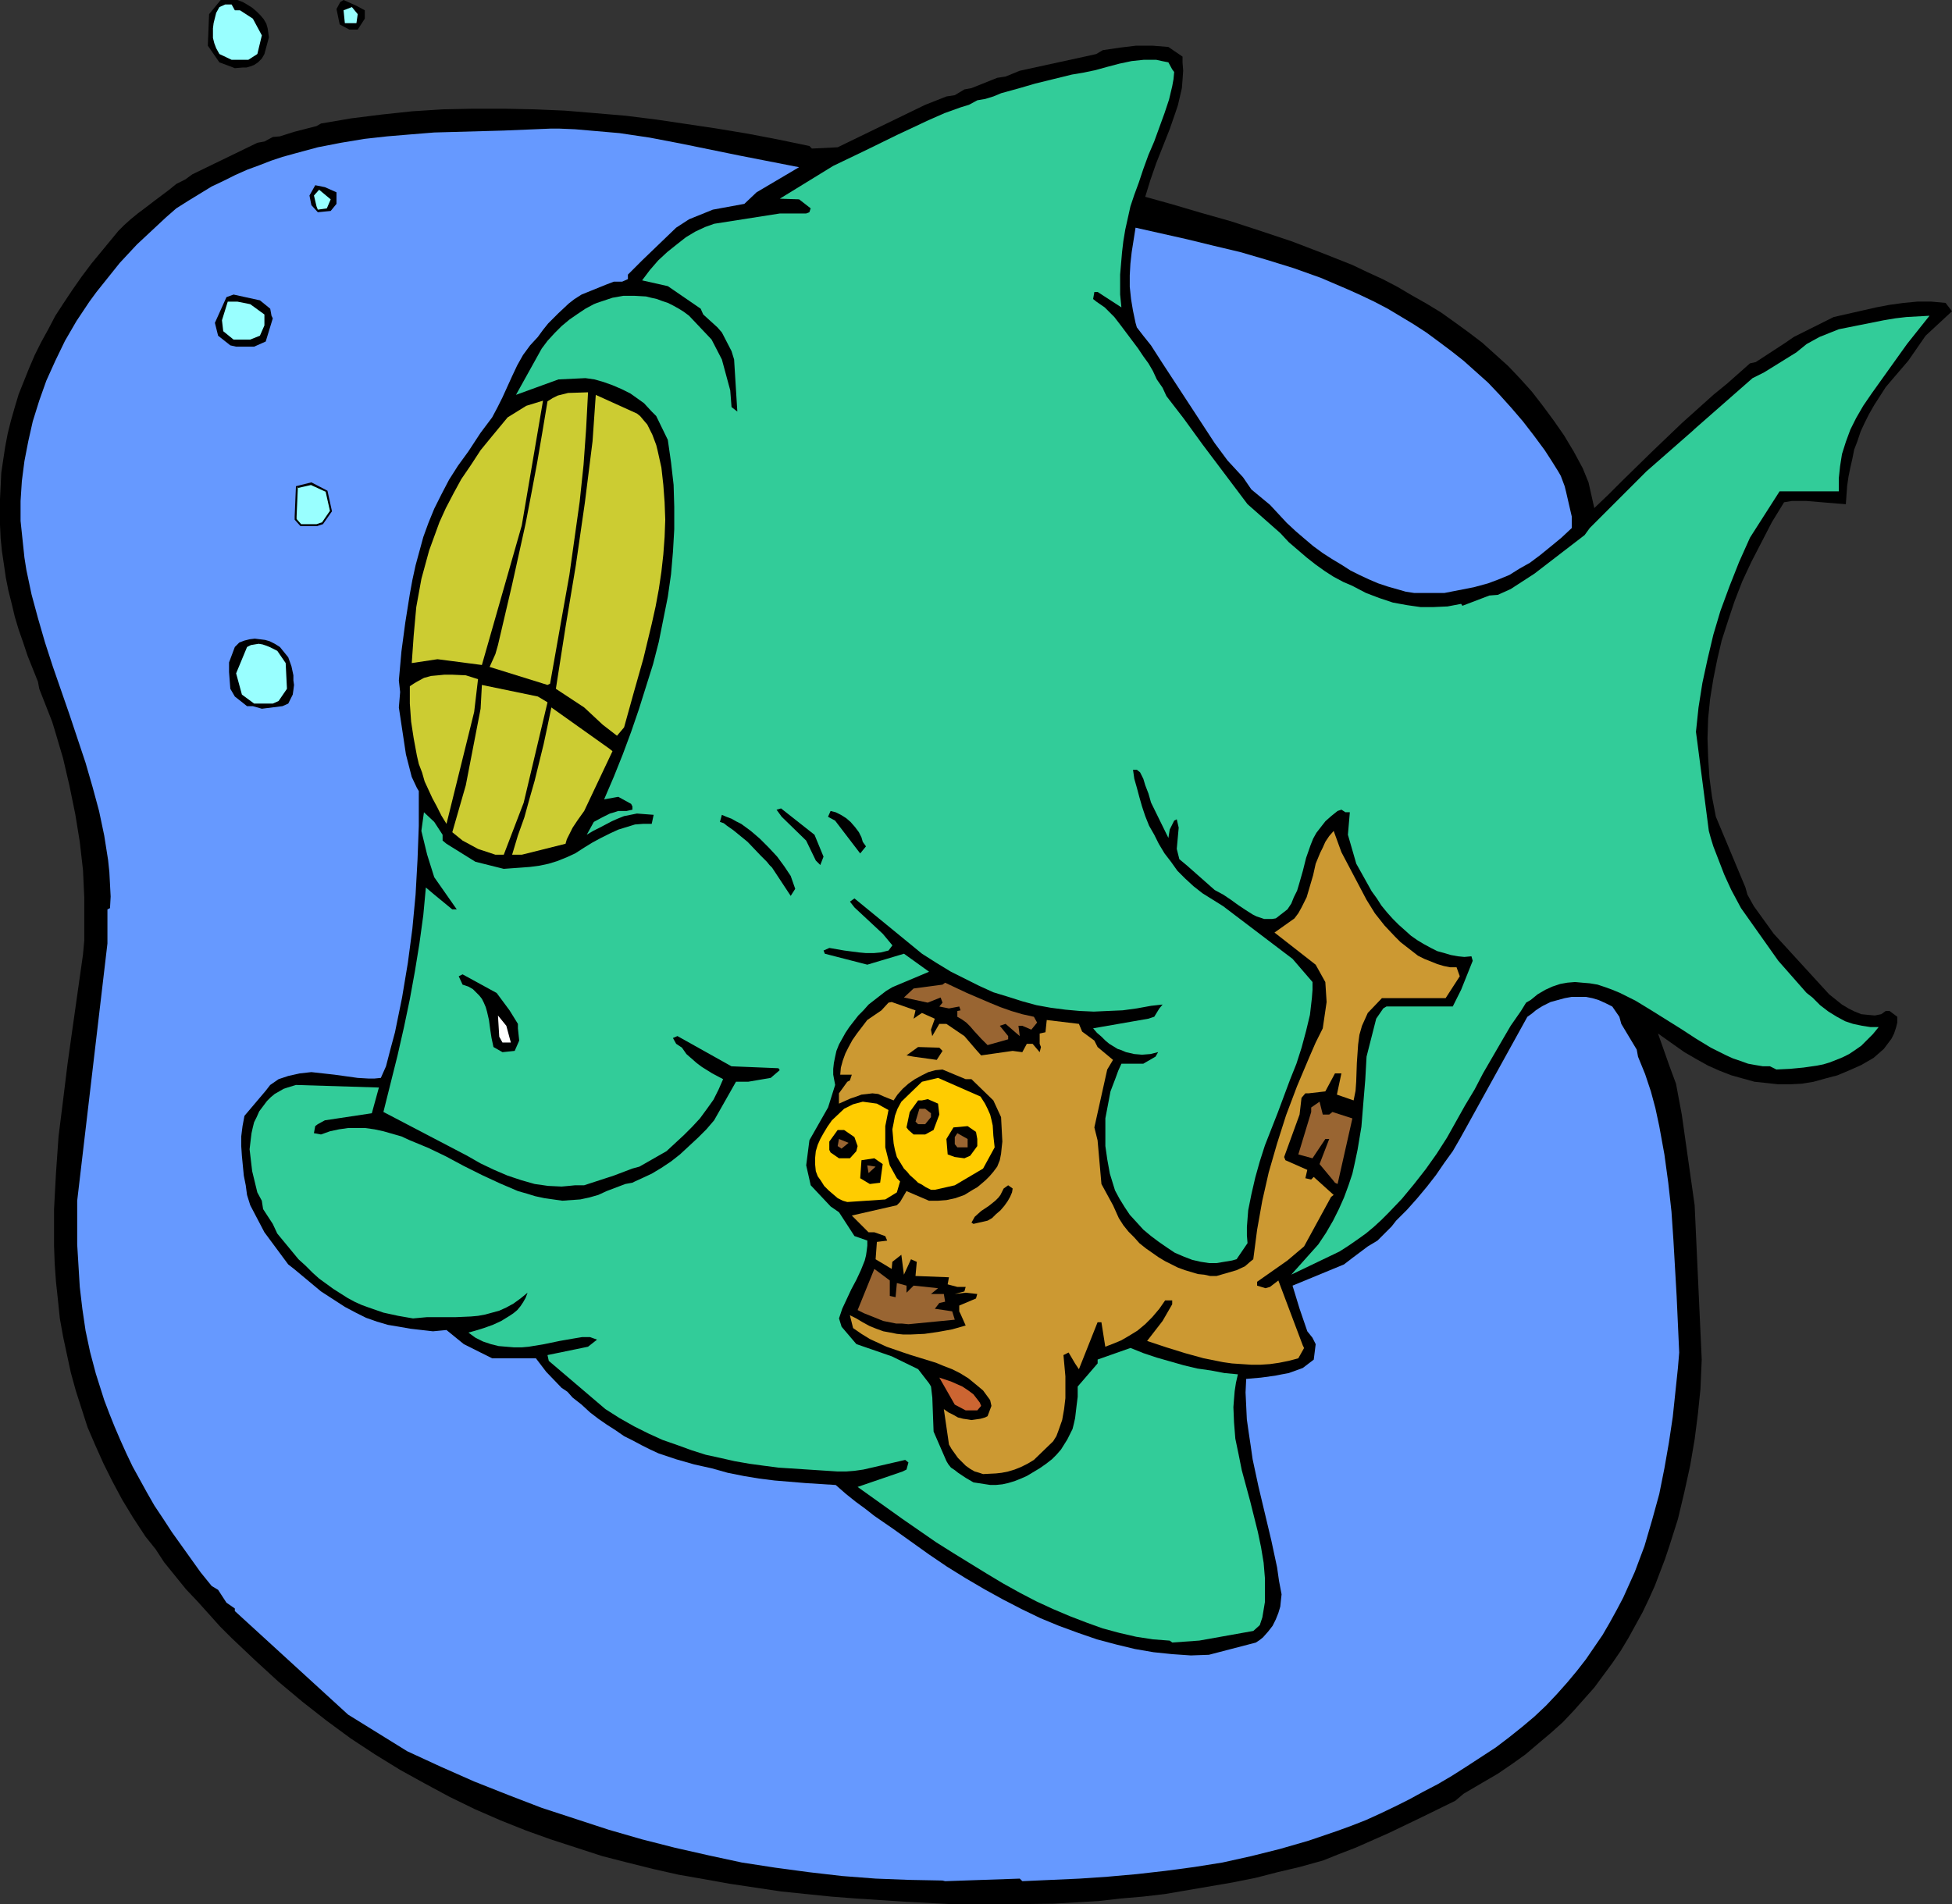
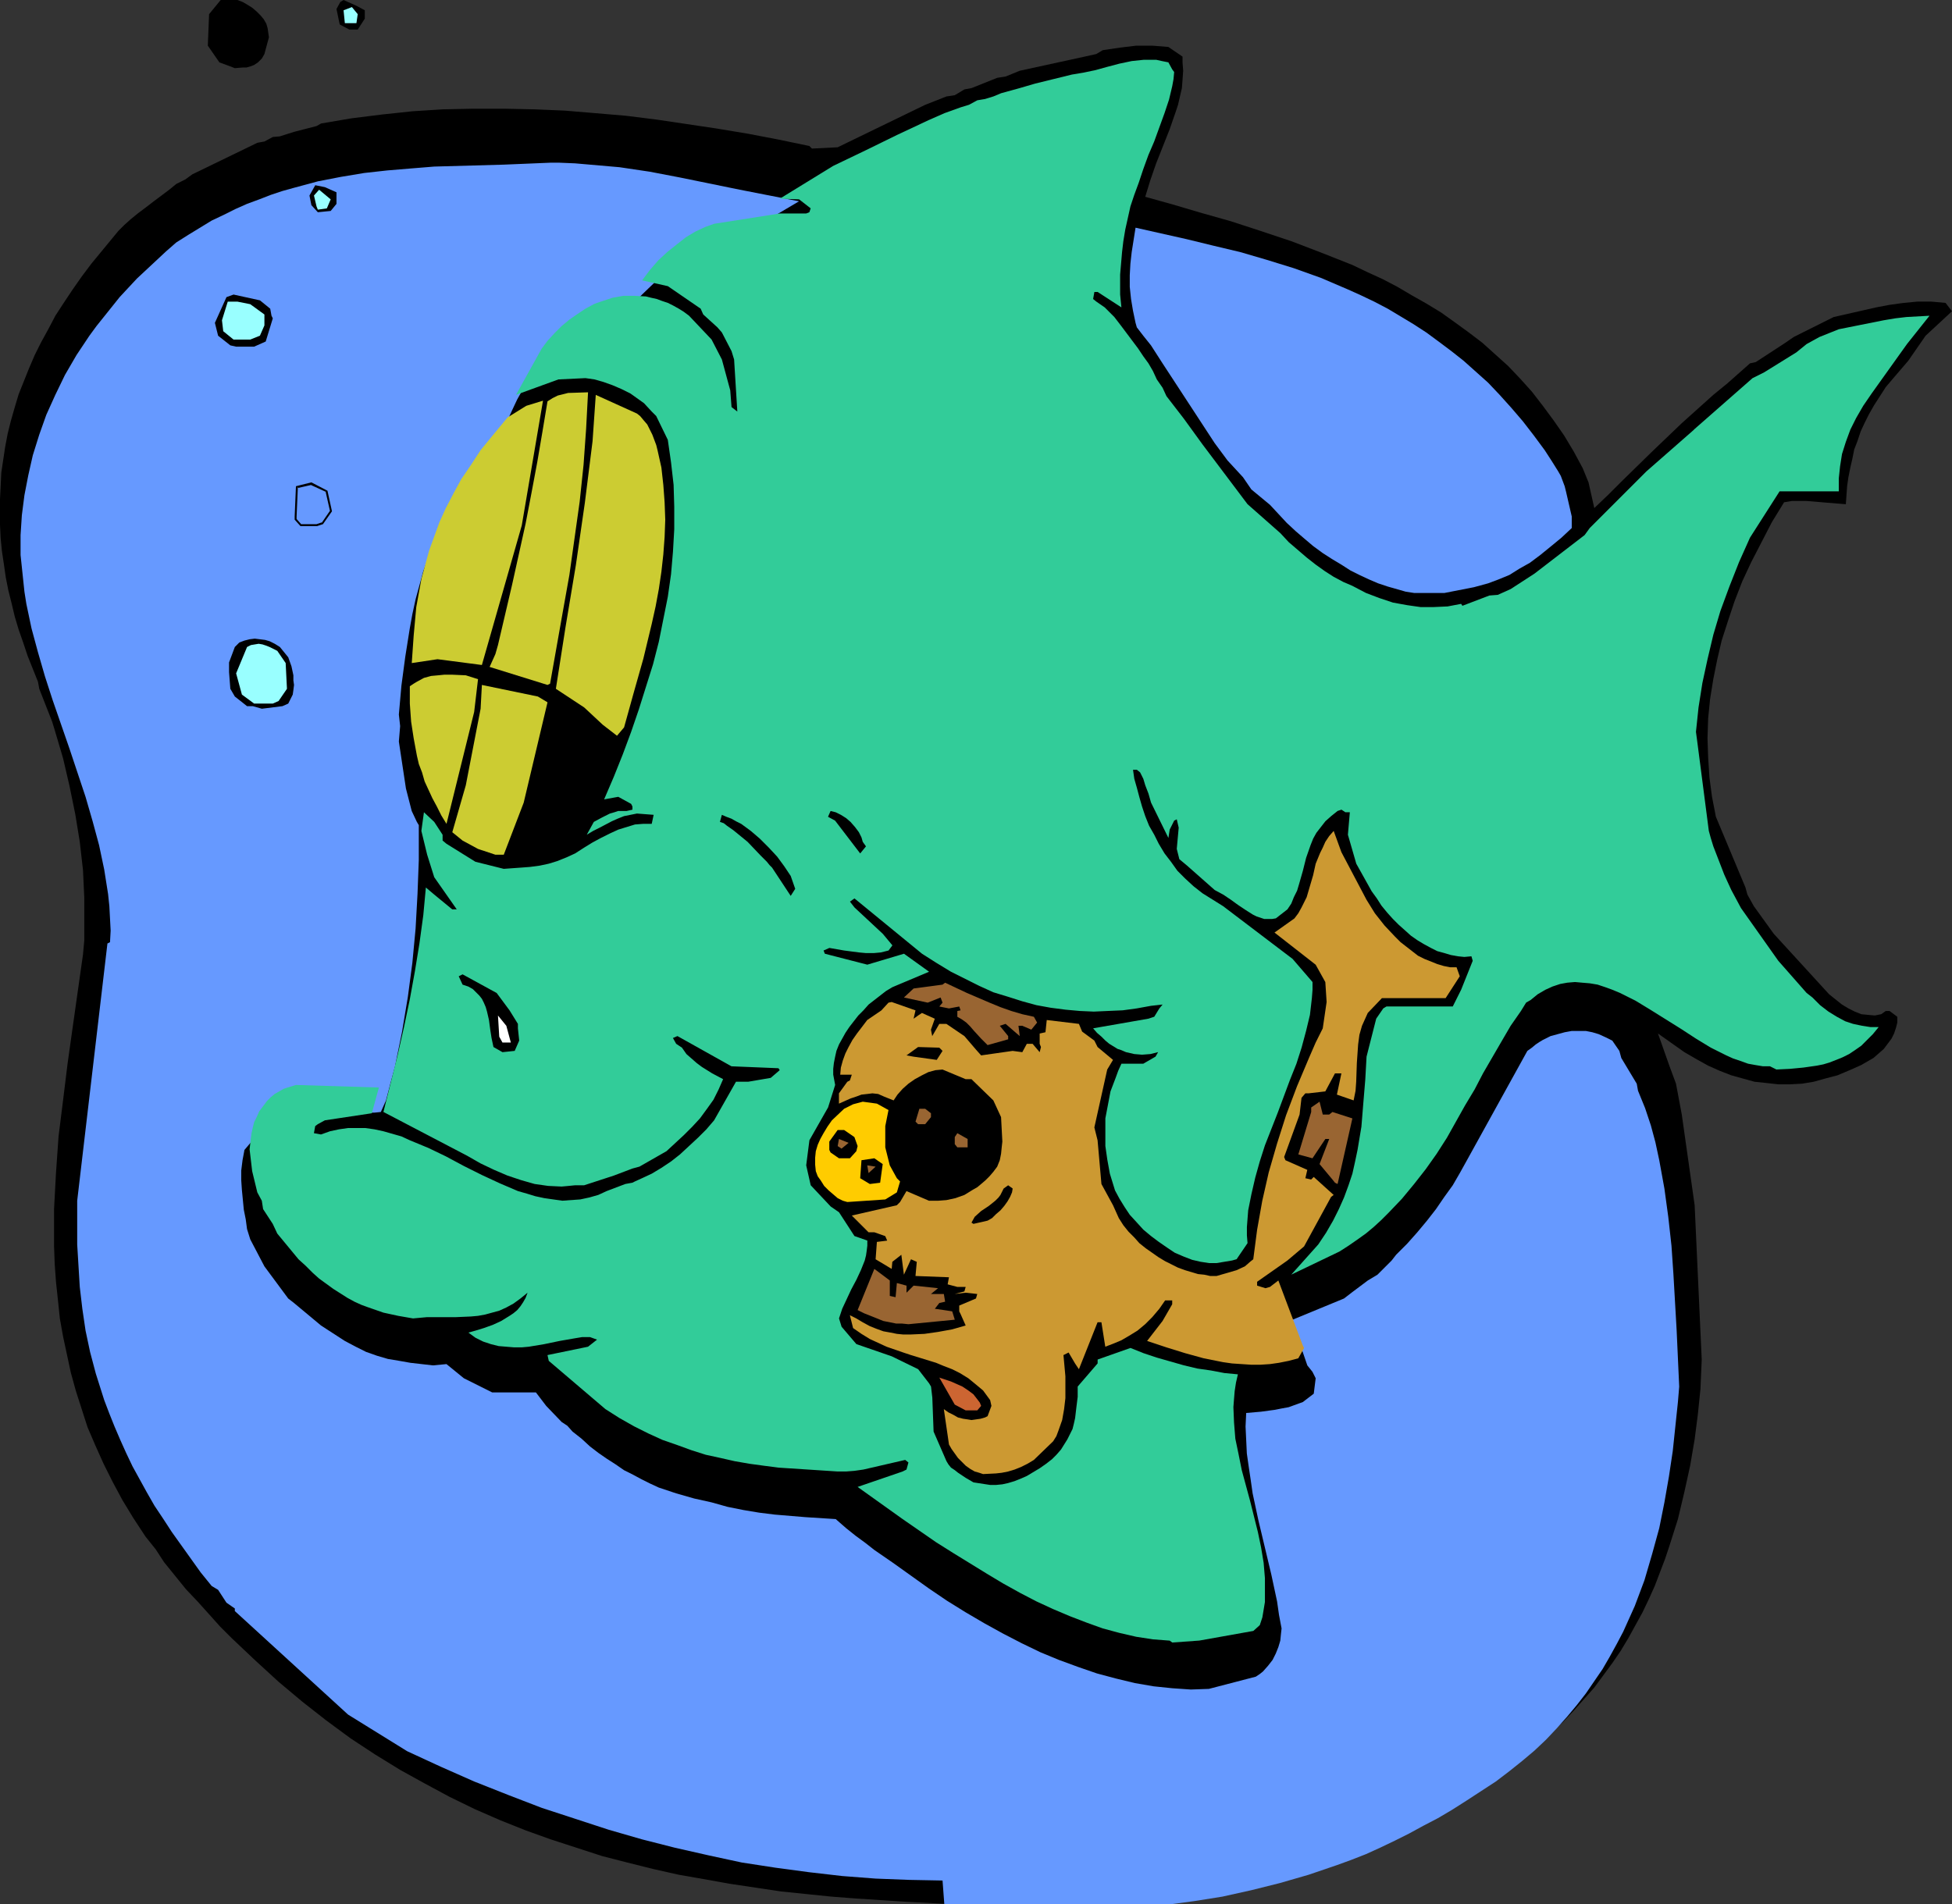
<svg xmlns="http://www.w3.org/2000/svg" xmlns:ns1="http://sodipodi.sourceforge.net/DTD/sodipodi-0.dtd" xmlns:ns2="http://www.inkscape.org/namespaces/inkscape" version="1.0" width="129.724mm" height="126.58mm" id="svg44" ns1:docname="Fish with Toy Fish.wmf">
  <rect width="100%" height="100%" fill="#333333" stroke="none" />
  <ns1:namedview id="namedview44" pagecolor="#ffffff" bordercolor="#000000" borderopacity="0.25" ns2:showpageshadow="2" ns2:pageopacity="0.0" ns2:pagecheckerboard="0" ns2:deskcolor="#d1d1d1" ns2:document-units="mm" />
  <defs id="defs1">
    <pattern id="WMFhbasepattern" patternUnits="userSpaceOnUse" width="6" height="6" x="0" y="0" />
  </defs>
  <path style="fill:#000000;fill-opacity:1;fill-rule:evenodd;stroke:none" d="m 239.814,478.413 -12.282,-0.646 -12.443,-0.808 -6.302,-0.485 -6.302,-0.646 -6.302,-0.646 -6.464,-0.969 -6.464,-0.969 -6.302,-1.131 -6.464,-1.131 -6.464,-1.454 -6.464,-1.616 -6.302,-1.616 -6.464,-2.1 -6.464,-2.1 -6.302,-2.262 -6.464,-2.585 -6.302,-2.747 -6.302,-3.07 -6.302,-3.393 -6.141,-3.393 -6.302,-3.878 -6.141,-4.039 -6.141,-4.524 -5.979,-4.686 -5.979,-5.009 -5.818,-5.332 -5.979,-5.655 -2.909,-2.908 -2.747,-3.07 -2.909,-3.231 -2.909,-3.07 -5.494,-6.786 -2.101,-3.231 -2.586,-3.231 -3.07,-4.686 -2.747,-4.524 -2.424,-4.524 -2.262,-4.524 -2.101,-4.686 -1.939,-4.524 -1.454,-4.524 -1.454,-4.524 -1.293,-4.686 -0.97,-4.524 -0.97,-4.524 -0.808,-4.524 -0.485,-4.686 -0.485,-4.524 -0.323,-4.524 -0.162,-4.524 v -4.524 -4.686 l 0.485,-9.048 0.646,-9.21 1.131,-9.048 1.131,-9.21 1.293,-9.21 2.586,-18.258 0.323,-3.555 v -3.555 -3.555 -3.555 l -0.323,-6.948 -0.808,-7.109 -1.131,-6.948 -1.454,-7.109 -1.616,-6.948 -2.101,-7.109 -0.646,-2.1 -3.232,-8.24 -0.323,-1.777 -1.293,-3.231 -1.293,-3.231 -1.131,-3.393 -1.131,-3.231 -0.97,-3.231 -0.808,-3.393 -0.808,-3.231 -0.646,-3.231 -0.485,-3.393 L 0.485,138.467 0.162,135.235 0,131.842 v -3.231 -3.231 l 0.162,-3.231 0.162,-3.393 0.485,-3.231 0.485,-3.231 0.646,-3.393 0.808,-3.231 0.97,-3.393 0.97,-3.231 1.293,-3.231 1.293,-3.231 1.454,-3.393 1.616,-3.231 1.778,-3.231 1.778,-3.393 2.101,-3.231 2.262,-3.393 2.262,-3.231 2.424,-3.231 6.787,-8.24 1.454,-1.454 1.616,-1.454 1.778,-1.454 1.939,-1.454 2.101,-1.616 1.939,-1.454 1.939,-1.454 1.778,-1.454 2.262,-1.131 1.778,-1.293 16.322,-7.917 1.778,-0.323 2.101,-1.131 1.778,-0.162 3.555,-1.131 5.656,-1.454 1.131,-0.646 7.595,-1.293 7.757,-0.969 7.595,-0.808 7.595,-0.485 7.757,-0.162 h 7.595 l 7.757,0.162 7.595,0.323 7.757,0.646 7.595,0.646 7.757,0.969 7.595,1.131 7.595,1.131 7.757,1.293 7.595,1.454 7.757,1.616 0.646,0.646 6.464,-0.323 21.978,-10.664 5.333,-2.1 2.101,-0.323 2.424,-1.454 1.778,-0.323 6.464,-2.585 2.101,-0.323 3.555,-1.454 16.322,-3.555 2.909,-0.646 1.616,-0.969 4.363,-0.646 4.04,-0.485 h 4.04 l 4.04,0.323 3.555,2.424 v 1.454 l 0.162,2.1 -0.162,2.262 -0.162,2.1 -0.485,2.1 -0.485,2.1 -0.646,1.939 -1.454,4.201 -3.394,8.563 -1.454,4.201 -0.646,2.1 -0.646,2.1 6.949,1.939 7.11,2.1 7.434,2.1 7.434,2.424 7.757,2.585 7.595,2.908 7.757,3.07 3.717,1.777 3.878,1.777 3.717,1.939 3.555,2.1 3.717,2.1 3.717,2.262 3.394,2.424 3.555,2.585 3.394,2.585 3.232,2.908 3.232,2.908 3.07,3.231 2.909,3.231 2.747,3.555 2.747,3.716 2.586,3.716 2.424,4.039 2.262,4.201 1.454,3.555 1.454,6.463 3.555,-3.393 3.555,-3.555 7.272,-7.109 7.595,-7.271 7.918,-7.109 3.555,-2.908 5.656,-5.009 1.454,-0.323 7.434,-4.847 2.101,-1.454 10.019,-5.009 7.11,-1.616 3.555,-0.808 3.394,-0.646 3.555,-0.485 3.394,-0.323 h 3.555 l 3.555,0.323 1.616,2.1 -6.626,6.14 -4.363,6.301 -1.939,2.262 -1.939,2.262 -1.778,2.1 -1.454,2.262 -1.454,2.262 -1.293,2.262 -1.131,2.262 -0.97,2.1 -0.808,2.424 -0.808,2.1 -0.485,2.424 -0.485,2.1 -0.485,2.424 -0.323,2.262 -0.323,4.524 -2.101,-0.162 -1.939,-0.162 -3.878,-0.323 -1.939,-0.162 h -1.778 -1.939 l -1.939,0.323 -3.07,5.009 -2.586,5.009 -2.586,5.009 -2.262,4.847 -1.939,5.009 -1.616,4.847 -1.616,5.009 -1.131,4.847 -0.97,4.847 -0.808,5.009 -0.485,4.847 -0.162,5.009 0.162,4.847 0.323,5.009 0.646,4.847 0.97,5.009 7.434,17.773 0.485,1.777 1.616,2.908 5.01,6.948 13.898,15.188 1.616,1.293 1.616,1.293 1.616,0.969 1.616,0.808 1.616,0.646 1.616,0.162 1.778,0.162 1.616,-0.323 1.131,-0.808 h 0.97 l 1.939,1.454 v 1.454 l -0.323,1.293 -0.485,1.454 -0.646,1.293 -0.97,1.293 -0.97,1.293 -1.293,1.131 -1.293,1.131 -3.07,1.777 -2.909,1.293 -3.07,1.293 -3.07,0.808 -2.909,0.808 -2.909,0.485 -3.07,0.162 h -2.909 l -2.909,-0.323 -3.07,-0.323 -2.909,-0.808 -2.909,-0.808 -2.909,-1.131 -2.909,-1.293 -2.909,-1.616 -3.07,-1.777 -6.626,-4.686 2.909,8.24 1.616,4.362 1.454,7.755 3.232,22.782 1.778,38.777 -0.323,7.432 -0.646,6.301 -0.808,6.301 -1.131,6.624 -1.454,6.624 -1.616,6.786 -2.101,6.624 -1.131,3.393 -1.293,3.393 -1.293,3.393 -1.454,3.231 -1.616,3.393 -1.778,3.231 -1.778,3.231 -1.939,3.231 -2.101,3.07 -2.262,3.07 -2.262,3.07 -2.586,2.908 -2.586,2.908 -2.747,2.908 -3.07,2.747 -3.07,2.585 -3.232,2.747 -3.394,2.424 -3.555,2.424 -3.878,2.262 -4.686,2.747 -2.101,1.777 -8.242,4.039 -8.403,4.039 -8.403,3.716 -4.202,1.616 -4.04,1.616 -5.818,1.616 -5.494,1.293 -5.656,1.454 -5.656,1.131 -5.656,0.969 -5.656,0.969 -5.656,0.969 -5.494,0.646 -5.656,0.485 -5.656,0.646 -5.656,0.323 -5.494,0.323 -11.312,0.162 h -11.15 z" id="path1" />
-   <path style="fill:#6699ff;fill-opacity:1;fill-rule:evenodd;stroke:none" d="m 236.744,472.435 -8.403,-0.162 -8.403,-0.323 -8.403,-0.646 -8.403,-0.969 -8.403,-1.131 -8.403,-1.293 -8.242,-1.777 -8.565,-1.939 -8.242,-2.1 -8.403,-2.424 -8.403,-2.747 -8.403,-2.747 -8.403,-3.231 -8.565,-3.393 -8.403,-3.716 -8.403,-3.878 -14.867,-9.21 -28.442,-26.013 v -0.646 l -2.101,-1.454 -2.101,-3.231 -1.616,-0.969 -2.747,-3.393 -2.424,-3.393 -2.424,-3.393 -2.424,-3.393 -2.101,-3.231 -2.262,-3.393 -1.939,-3.393 -1.778,-3.231 -1.778,-3.231 -1.616,-3.393 -1.454,-3.231 -1.454,-3.393 -1.293,-3.231 -1.293,-3.393 -2.101,-6.624 -1.454,-5.493 -1.131,-5.332 -0.808,-5.493 -0.646,-5.493 -0.323,-5.332 -0.323,-5.332 v -5.493 -5.493 l 7.595,-64.629 v -8.563 l 0.646,-0.323 0.162,-2.908 -0.162,-3.07 -0.162,-3.07 -0.323,-3.07 -0.485,-3.07 -0.485,-3.07 -1.293,-6.14 -1.616,-5.978 -1.778,-6.14 -4.04,-12.118 -4.202,-12.118 -1.939,-5.978 -1.778,-6.14 -1.616,-5.978 -1.293,-6.14 -0.485,-3.07 -0.323,-3.07 -0.323,-3.07 -0.323,-3.07 v -5.009 l 0.323,-5.009 0.646,-5.009 0.97,-5.009 1.131,-5.009 1.616,-5.17 1.778,-5.009 2.262,-5.009 2.424,-5.009 2.909,-5.009 1.616,-2.424 1.616,-2.424 1.778,-2.424 1.939,-2.424 1.939,-2.424 1.939,-2.424 2.101,-2.262 2.262,-2.424 2.424,-2.262 2.424,-2.262 2.424,-2.262 2.586,-2.262 3.07,-1.939 2.909,-1.777 2.909,-1.777 3.07,-1.454 2.909,-1.454 2.909,-1.293 3.07,-1.131 2.909,-1.131 2.909,-0.969 2.909,-0.808 5.979,-1.616 5.818,-1.131 5.818,-0.969 5.818,-0.646 5.818,-0.485 5.979,-0.485 11.635,-0.323 5.818,-0.162 11.635,-0.485 h 2.424 l 3.878,0.162 3.717,0.323 7.434,0.646 7.595,1.131 7.595,1.454 15.029,3.07 7.434,1.454 7.434,1.454 -10.666,6.301 -3.07,2.908 -7.918,1.454 -5.979,2.424 -3.232,2.1 -8.565,8.24 -3.555,3.555 v 1.131 l -1.454,0.646 h -2.101 l -2.101,0.808 -5.979,2.424 -1.778,1.131 -1.454,1.131 -2.586,2.424 -1.293,1.293 -1.293,1.293 -1.293,1.616 -1.293,1.777 -1.939,2.1 -1.778,2.424 -1.454,2.585 -1.293,2.747 -2.424,5.332 -1.293,2.585 -1.293,2.424 -2.909,3.878 -3.07,4.686 -2.586,3.555 -2.262,3.555 -1.939,3.716 -1.778,3.555 -1.454,3.555 -1.293,3.555 -0.97,3.555 -0.97,3.555 -0.808,3.716 -0.646,3.555 -1.131,7.109 -0.97,7.271 -0.646,7.271 0.323,2.908 -0.323,3.878 1.778,11.795 1.454,5.655 1.293,2.747 0.485,0.808 v 8.725 l -0.323,8.563 -0.485,8.725 -0.808,8.563 -1.131,8.563 -1.454,8.725 -1.778,8.725 -1.131,4.201 -1.131,4.362 -1.293,2.908 -1.616,0.162 h -1.454 l -2.747,-0.162 -5.818,-0.808 -2.909,-0.323 -2.909,-0.323 -1.454,0.162 -1.454,0.162 -1.454,0.323 -1.454,0.323 -2.424,0.808 -2.101,1.454 -1.131,1.454 -5.333,6.301 -0.485,2.585 -0.323,2.585 v 2.424 l 0.162,2.424 0.485,5.009 0.485,2.424 0.323,2.424 0.808,2.585 3.555,6.786 5.979,8.079 1.454,1.131 6.787,5.655 5.979,3.878 2.747,1.454 2.586,1.293 2.747,0.969 2.747,0.808 2.909,0.485 2.747,0.485 5.656,0.646 3.394,-0.323 4.363,3.555 7.11,3.555 h 10.989 l 2.586,3.393 3.878,4.039 1.454,0.969 1.293,1.454 2.262,1.777 2.101,1.939 2.101,1.616 2.101,1.454 2.262,1.454 2.101,1.454 2.262,1.131 2.101,1.131 2.262,1.131 2.101,0.969 4.363,1.454 4.525,1.293 4.363,0.969 4.04,1.131 4.04,0.808 3.878,0.646 3.878,0.485 7.757,0.646 7.595,0.485 2.586,2.262 2.424,1.939 2.424,1.777 2.262,1.777 4.686,3.231 4.525,3.231 4.525,3.231 4.525,3.07 4.686,2.908 4.686,2.747 4.686,2.585 4.686,2.424 4.686,2.262 4.686,1.939 4.848,1.777 4.686,1.616 4.848,1.293 4.686,1.131 4.686,0.808 4.686,0.485 4.686,0.323 4.525,-0.162 11.797,-3.07 0.97,-0.646 0.808,-0.646 1.293,-1.454 1.131,-1.454 0.808,-1.616 0.646,-1.616 0.485,-1.616 0.162,-1.616 0.162,-1.454 -0.646,-3.393 -0.485,-3.393 -1.454,-6.786 -3.232,-13.572 -1.454,-6.786 -0.485,-3.393 -0.485,-3.231 -0.485,-3.393 -0.162,-3.393 -0.162,-3.393 0.162,-3.393 3.717,-0.323 3.555,-0.485 1.616,-0.323 1.778,-0.323 1.778,-0.646 1.778,-0.646 2.747,-2.1 0.485,-3.878 -0.808,-1.616 -1.293,-1.616 -1.939,-5.655 -1.778,-5.817 12.928,-5.332 2.101,-1.616 3.878,-2.908 2.424,-1.454 3.555,-3.555 1.131,-1.454 2.747,-2.747 2.586,-2.908 2.424,-2.908 2.262,-2.908 2.101,-3.07 2.101,-2.908 1.778,-3.07 1.616,-2.908 15.352,-27.79 1.131,-0.808 0.97,-0.808 0.97,-0.646 0.808,-0.485 1.939,-0.969 1.778,-0.485 1.778,-0.485 1.778,-0.323 h 1.778 1.778 l 1.616,0.323 1.616,0.485 1.778,0.808 1.616,0.808 1.778,2.585 0.485,1.777 3.878,6.463 0.323,1.777 1.778,4.362 1.454,4.362 1.131,4.201 0.97,4.524 1.293,7.109 0.97,7.109 0.808,7.271 0.485,7.109 0.808,14.057 0.646,14.218 -0.323,3.878 -0.646,6.14 -0.646,6.14 -0.97,6.463 -1.131,6.463 -1.293,6.463 -1.778,6.463 -1.939,6.624 -2.424,6.463 -1.454,3.231 -1.454,3.231 -1.616,3.07 -1.778,3.231 -1.778,3.07 -2.101,3.07 -2.101,3.07 -2.262,2.908 -2.424,2.908 -2.586,2.908 -2.747,2.908 -2.909,2.747 -3.07,2.585 -3.232,2.585 -3.394,2.585 -3.717,2.424 -3.717,2.424 -3.555,2.262 -3.555,2.1 -3.717,1.939 -3.555,1.939 -3.555,1.777 -3.717,1.777 -3.555,1.616 -3.717,1.454 -3.555,1.293 -7.11,2.424 -7.272,2.1 -7.11,1.777 -7.272,1.616 -7.11,1.131 -7.272,0.969 -7.11,0.808 -7.272,0.646 -7.11,0.485 -14.382,0.646 -0.646,-0.646 -18.746,0.646 z" id="path2" />
+   <path style="fill:#6699ff;fill-opacity:1;fill-rule:evenodd;stroke:none" d="m 236.744,472.435 -8.403,-0.162 -8.403,-0.323 -8.403,-0.646 -8.403,-0.969 -8.403,-1.131 -8.403,-1.293 -8.242,-1.777 -8.565,-1.939 -8.242,-2.1 -8.403,-2.424 -8.403,-2.747 -8.403,-2.747 -8.403,-3.231 -8.565,-3.393 -8.403,-3.716 -8.403,-3.878 -14.867,-9.21 -28.442,-26.013 v -0.646 l -2.101,-1.454 -2.101,-3.231 -1.616,-0.969 -2.747,-3.393 -2.424,-3.393 -2.424,-3.393 -2.424,-3.393 -2.101,-3.231 -2.262,-3.393 -1.939,-3.393 -1.778,-3.231 -1.778,-3.231 -1.616,-3.393 -1.454,-3.231 -1.454,-3.393 -1.293,-3.231 -1.293,-3.393 -2.101,-6.624 -1.454,-5.493 -1.131,-5.332 -0.808,-5.493 -0.646,-5.493 -0.323,-5.332 -0.323,-5.332 v -5.493 -5.493 l 7.595,-64.629 l 0.646,-0.323 0.162,-2.908 -0.162,-3.07 -0.162,-3.07 -0.323,-3.07 -0.485,-3.07 -0.485,-3.07 -1.293,-6.14 -1.616,-5.978 -1.778,-6.14 -4.04,-12.118 -4.202,-12.118 -1.939,-5.978 -1.778,-6.14 -1.616,-5.978 -1.293,-6.14 -0.485,-3.07 -0.323,-3.07 -0.323,-3.07 -0.323,-3.07 v -5.009 l 0.323,-5.009 0.646,-5.009 0.97,-5.009 1.131,-5.009 1.616,-5.17 1.778,-5.009 2.262,-5.009 2.424,-5.009 2.909,-5.009 1.616,-2.424 1.616,-2.424 1.778,-2.424 1.939,-2.424 1.939,-2.424 1.939,-2.424 2.101,-2.262 2.262,-2.424 2.424,-2.262 2.424,-2.262 2.424,-2.262 2.586,-2.262 3.07,-1.939 2.909,-1.777 2.909,-1.777 3.07,-1.454 2.909,-1.454 2.909,-1.293 3.07,-1.131 2.909,-1.131 2.909,-0.969 2.909,-0.808 5.979,-1.616 5.818,-1.131 5.818,-0.969 5.818,-0.646 5.818,-0.485 5.979,-0.485 11.635,-0.323 5.818,-0.162 11.635,-0.485 h 2.424 l 3.878,0.162 3.717,0.323 7.434,0.646 7.595,1.131 7.595,1.454 15.029,3.07 7.434,1.454 7.434,1.454 -10.666,6.301 -3.07,2.908 -7.918,1.454 -5.979,2.424 -3.232,2.1 -8.565,8.24 -3.555,3.555 v 1.131 l -1.454,0.646 h -2.101 l -2.101,0.808 -5.979,2.424 -1.778,1.131 -1.454,1.131 -2.586,2.424 -1.293,1.293 -1.293,1.293 -1.293,1.616 -1.293,1.777 -1.939,2.1 -1.778,2.424 -1.454,2.585 -1.293,2.747 -2.424,5.332 -1.293,2.585 -1.293,2.424 -2.909,3.878 -3.07,4.686 -2.586,3.555 -2.262,3.555 -1.939,3.716 -1.778,3.555 -1.454,3.555 -1.293,3.555 -0.97,3.555 -0.97,3.555 -0.808,3.716 -0.646,3.555 -1.131,7.109 -0.97,7.271 -0.646,7.271 0.323,2.908 -0.323,3.878 1.778,11.795 1.454,5.655 1.293,2.747 0.485,0.808 v 8.725 l -0.323,8.563 -0.485,8.725 -0.808,8.563 -1.131,8.563 -1.454,8.725 -1.778,8.725 -1.131,4.201 -1.131,4.362 -1.293,2.908 -1.616,0.162 h -1.454 l -2.747,-0.162 -5.818,-0.808 -2.909,-0.323 -2.909,-0.323 -1.454,0.162 -1.454,0.162 -1.454,0.323 -1.454,0.323 -2.424,0.808 -2.101,1.454 -1.131,1.454 -5.333,6.301 -0.485,2.585 -0.323,2.585 v 2.424 l 0.162,2.424 0.485,5.009 0.485,2.424 0.323,2.424 0.808,2.585 3.555,6.786 5.979,8.079 1.454,1.131 6.787,5.655 5.979,3.878 2.747,1.454 2.586,1.293 2.747,0.969 2.747,0.808 2.909,0.485 2.747,0.485 5.656,0.646 3.394,-0.323 4.363,3.555 7.11,3.555 h 10.989 l 2.586,3.393 3.878,4.039 1.454,0.969 1.293,1.454 2.262,1.777 2.101,1.939 2.101,1.616 2.101,1.454 2.262,1.454 2.101,1.454 2.262,1.131 2.101,1.131 2.262,1.131 2.101,0.969 4.363,1.454 4.525,1.293 4.363,0.969 4.04,1.131 4.04,0.808 3.878,0.646 3.878,0.485 7.757,0.646 7.595,0.485 2.586,2.262 2.424,1.939 2.424,1.777 2.262,1.777 4.686,3.231 4.525,3.231 4.525,3.231 4.525,3.07 4.686,2.908 4.686,2.747 4.686,2.585 4.686,2.424 4.686,2.262 4.686,1.939 4.848,1.777 4.686,1.616 4.848,1.293 4.686,1.131 4.686,0.808 4.686,0.485 4.686,0.323 4.525,-0.162 11.797,-3.07 0.97,-0.646 0.808,-0.646 1.293,-1.454 1.131,-1.454 0.808,-1.616 0.646,-1.616 0.485,-1.616 0.162,-1.616 0.162,-1.454 -0.646,-3.393 -0.485,-3.393 -1.454,-6.786 -3.232,-13.572 -1.454,-6.786 -0.485,-3.393 -0.485,-3.231 -0.485,-3.393 -0.162,-3.393 -0.162,-3.393 0.162,-3.393 3.717,-0.323 3.555,-0.485 1.616,-0.323 1.778,-0.323 1.778,-0.646 1.778,-0.646 2.747,-2.1 0.485,-3.878 -0.808,-1.616 -1.293,-1.616 -1.939,-5.655 -1.778,-5.817 12.928,-5.332 2.101,-1.616 3.878,-2.908 2.424,-1.454 3.555,-3.555 1.131,-1.454 2.747,-2.747 2.586,-2.908 2.424,-2.908 2.262,-2.908 2.101,-3.07 2.101,-2.908 1.778,-3.07 1.616,-2.908 15.352,-27.79 1.131,-0.808 0.97,-0.808 0.97,-0.646 0.808,-0.485 1.939,-0.969 1.778,-0.485 1.778,-0.485 1.778,-0.323 h 1.778 1.778 l 1.616,0.323 1.616,0.485 1.778,0.808 1.616,0.808 1.778,2.585 0.485,1.777 3.878,6.463 0.323,1.777 1.778,4.362 1.454,4.362 1.131,4.201 0.97,4.524 1.293,7.109 0.97,7.109 0.808,7.271 0.485,7.109 0.808,14.057 0.646,14.218 -0.323,3.878 -0.646,6.14 -0.646,6.14 -0.97,6.463 -1.131,6.463 -1.293,6.463 -1.778,6.463 -1.939,6.624 -2.424,6.463 -1.454,3.231 -1.454,3.231 -1.616,3.07 -1.778,3.231 -1.778,3.07 -2.101,3.07 -2.101,3.07 -2.262,2.908 -2.424,2.908 -2.586,2.908 -2.747,2.908 -2.909,2.747 -3.07,2.585 -3.232,2.585 -3.394,2.585 -3.717,2.424 -3.717,2.424 -3.555,2.262 -3.555,2.1 -3.717,1.939 -3.555,1.939 -3.555,1.777 -3.717,1.777 -3.555,1.616 -3.717,1.454 -3.555,1.293 -7.11,2.424 -7.272,2.1 -7.11,1.777 -7.272,1.616 -7.11,1.131 -7.272,0.969 -7.11,0.808 -7.272,0.646 -7.11,0.485 -14.382,0.646 -0.646,-0.646 -18.746,0.646 z" id="path2" />
  <path style="fill:#32cc99;fill-opacity:1;fill-rule:evenodd;stroke:none" d="m 293.788,412.168 -4.202,-0.323 -4.202,-0.646 -4.202,-0.969 -4.202,-1.131 -4.04,-1.454 -4.202,-1.616 -4.202,-1.777 -4.202,-1.939 -4.04,-2.1 -4.363,-2.424 -4.04,-2.424 -4.202,-2.585 -4.202,-2.585 -4.363,-2.747 -8.403,-5.817 -11.312,-8.079 11.312,-3.878 0.97,-0.485 0.485,-1.777 -0.808,-0.646 -4.202,0.969 -4.202,0.969 -2.101,0.485 -2.262,0.323 -2.101,0.162 h -2.101 l -7.434,-0.485 -7.434,-0.485 -3.717,-0.485 -3.555,-0.485 -3.717,-0.646 -3.555,-0.808 -3.717,-0.808 -3.555,-1.131 -3.555,-1.293 -3.717,-1.293 -3.555,-1.616 -3.555,-1.777 -3.717,-2.1 -3.555,-2.262 -14.221,-12.118 -0.323,-1.454 10.181,-2.1 2.262,-1.777 -1.778,-0.646 h -1.939 l -1.939,0.323 -3.717,0.646 -3.878,0.808 -3.878,0.646 -1.778,0.162 h -1.939 l -1.939,-0.162 -1.939,-0.162 -1.939,-0.485 -1.939,-0.646 -1.939,-0.969 -1.778,-1.293 1.778,-0.485 2.101,-0.646 2.262,-0.808 2.101,-0.969 2.101,-1.293 0.97,-0.646 0.97,-0.808 0.808,-0.969 0.646,-0.969 0.646,-1.131 0.485,-1.293 -1.778,1.454 -1.778,1.293 -1.778,0.969 -1.778,0.808 -1.778,0.485 -1.778,0.485 -1.778,0.323 -1.778,0.162 -3.717,0.162 h -7.272 l -3.555,0.323 -3.717,-0.646 -3.717,-0.808 -3.717,-1.293 -1.778,-0.646 -1.778,-0.808 -1.778,-0.969 -1.778,-1.131 -1.778,-1.131 -1.778,-1.293 -1.778,-1.293 -1.616,-1.454 -1.778,-1.777 -1.778,-1.616 -5.333,-6.463 -1.131,-2.424 -2.424,-3.716 -0.323,-2.1 -1.131,-2.1 -1.293,-5.332 -0.323,-2.747 -0.323,-2.747 0.323,-2.747 0.162,-1.293 0.323,-1.454 0.323,-1.293 0.646,-1.293 0.646,-1.454 0.97,-1.293 0.97,-1.293 0.97,-0.969 0.97,-0.808 1.131,-0.646 1.131,-0.646 0.97,-0.323 2.101,-0.646 20.846,0.646 -1.778,6.463 -11.797,1.777 -1.778,0.969 -0.646,0.485 -0.323,1.777 1.778,0.323 2.262,-0.808 2.262,-0.485 2.262,-0.323 h 2.101 2.262 l 2.262,0.323 2.262,0.485 2.262,0.646 2.262,0.646 2.101,0.969 4.686,1.939 4.363,2.1 4.525,2.424 4.525,2.262 4.525,2.1 4.525,1.939 2.262,0.646 2.101,0.646 2.262,0.485 2.262,0.323 2.262,0.323 2.262,-0.162 2.262,-0.162 2.262,-0.485 2.262,-0.646 2.101,-0.969 4.686,-1.777 1.778,-0.323 0.646,-0.323 1.778,-0.808 2.424,-1.131 2.424,-1.454 2.424,-1.616 2.262,-1.777 2.262,-2.1 2.262,-2.1 2.101,-2.1 1.939,-2.262 5.494,-9.694 h 3.07 l 5.656,-0.969 2.262,-1.939 -0.323,-0.485 -11.797,-0.485 -13.574,-7.594 -1.131,0.485 0.808,1.454 1.454,0.969 1.131,1.616 1.293,1.131 1.293,1.131 1.293,0.969 2.586,1.616 2.747,1.454 -1.131,2.585 -1.293,2.585 -1.616,2.262 -1.778,2.424 -1.939,2.1 -2.101,2.1 -4.363,4.039 -6.787,3.878 -1.778,0.485 -4.686,1.777 -7.434,2.424 h -2.262 l -1.616,0.162 -1.778,0.162 -3.394,-0.162 -3.394,-0.485 -3.394,-0.969 -3.394,-1.131 -3.394,-1.454 -3.394,-1.616 -3.394,-1.939 -21.008,-10.987 3.555,-14.218 1.616,-7.109 1.454,-6.948 1.293,-7.109 1.131,-6.948 0.97,-7.109 0.646,-6.948 2.101,1.777 4.525,3.716 h 1.131 l -5.656,-8.079 -1.778,-5.655 -1.454,-5.978 0.646,-4.686 2.586,2.424 2.101,3.231 v 1.454 l 0.97,0.808 7.272,4.524 7.11,1.777 4.525,-0.323 2.101,-0.162 2.424,-0.323 2.262,-0.485 2.101,-0.646 2.424,-0.969 2.101,-0.969 2.262,-1.454 2.101,-1.293 2.101,-1.131 2.262,-1.131 2.101,-0.969 2.101,-0.646 2.101,-0.646 2.101,-0.162 h 2.101 l 0.485,-2.262 -4.202,-0.323 -1.616,0.323 -1.616,0.323 -1.616,0.646 -1.454,0.646 -3.07,1.616 -1.616,0.808 -1.616,0.969 1.778,-3.231 2.101,-1.131 1.939,-0.969 1.131,-0.323 0.97,-0.323 h 1.131 0.97 l 1.454,-0.323 v -0.808 l -0.323,-0.646 -3.232,-1.777 -3.555,0.646 2.424,-5.655 2.262,-5.655 2.101,-5.655 1.939,-5.655 1.778,-5.655 1.778,-5.655 1.454,-5.655 1.131,-5.655 1.131,-5.655 0.808,-5.655 0.485,-5.655 0.323,-5.655 v -5.655 l -0.162,-5.493 -0.646,-5.655 -0.808,-5.655 -2.909,-5.978 -1.131,-1.131 -1.939,-2.1 -1.131,-0.808 -2.262,-1.616 -2.262,-1.131 -2.262,-0.969 -2.262,-0.808 -2.262,-0.646 -2.262,-0.323 -6.787,0.323 -10.666,3.878 6.464,-11.633 1.454,-1.939 1.778,-1.939 1.778,-1.777 1.939,-1.616 2.101,-1.454 1.939,-1.293 2.101,-1.131 0.808,-0.323 0.97,-0.323 2.909,-0.969 2.747,-0.485 h 2.747 l 2.909,0.162 1.293,0.323 1.454,0.323 1.293,0.485 1.454,0.485 1.293,0.646 1.454,0.808 1.293,0.808 1.293,0.969 5.656,5.978 2.586,5.009 2.101,7.755 0.323,4.201 1.454,1.131 -0.808,-13.087 -0.646,-2.1 -2.424,-4.686 -1.131,-1.293 -3.555,-3.231 -0.646,-1.454 -8.242,-5.655 -6.464,-1.454 1.939,-2.585 2.101,-2.424 2.262,-2.1 2.424,-1.939 2.262,-1.777 2.424,-1.454 2.424,-1.131 2.262,-0.808 16.483,-2.585 h 2.101 4.525 l 0.808,-0.323 0.323,-0.969 -2.909,-2.262 -4.848,-0.162 13.413,-8.24 8.08,-3.878 7.918,-3.878 7.918,-3.716 4.04,-1.777 4.04,-1.454 2.101,-0.646 2.101,-1.131 1.939,-0.323 2.101,-0.646 1.939,-0.808 4.686,-1.293 3.878,-1.131 9.211,-2.262 2.909,-0.485 3.07,-0.646 2.909,-0.808 3.07,-0.808 3.07,-0.646 3.07,-0.323 h 1.454 1.616 l 1.454,0.323 1.616,0.323 0.97,1.777 0.485,0.646 -0.162,1.777 -0.323,1.777 -0.808,3.393 -1.131,3.393 -1.293,3.555 -1.293,3.555 -1.454,3.393 -1.293,3.555 -1.131,3.393 -1.131,3.07 -0.97,2.908 -0.646,2.908 -0.646,2.908 -0.485,2.908 -0.323,2.747 -0.485,5.655 v 5.009 l 0.323,3.231 -5.979,-3.878 h -0.808 l -0.323,1.777 0.808,0.646 2.101,1.454 2.424,2.424 1.616,2.1 1.454,1.939 2.909,3.878 1.293,1.939 1.293,1.777 1.131,1.939 0.97,2.1 1.454,2.1 0.97,2.1 4.363,5.655 4.686,6.463 11.312,15.026 8.242,7.271 2.101,2.262 2.262,1.939 2.262,1.939 2.262,1.777 2.262,1.616 2.262,1.454 2.424,1.293 2.262,0.969 3.394,1.777 3.394,1.293 3.394,1.131 3.555,0.646 3.394,0.485 h 3.232 l 3.555,-0.162 3.394,-0.646 0.323,0.485 6.787,-2.585 2.101,-0.162 3.232,-1.454 5.979,-3.878 12.605,-9.694 1.293,-1.777 8.242,-8.24 5.979,-5.978 11.797,-10.341 0.323,-0.323 14.544,-12.764 2.909,-1.454 8.08,-5.009 2.586,-2.1 3.232,-1.777 4.848,-1.939 5.656,-1.131 5.656,-1.131 2.909,-0.485 2.747,-0.323 2.909,-0.162 2.909,-0.162 -5.656,7.109 -8.888,12.441 -2.101,3.07 -1.778,3.07 -1.454,2.908 -1.131,3.07 -0.97,3.07 -0.485,3.07 -0.323,3.07 v 3.231 h -13.736 -1.131 l -7.434,11.633 -2.747,6.14 -2.424,6.14 -2.262,6.14 -1.778,5.978 -1.454,6.14 -1.293,5.978 -0.97,6.14 -0.646,6.14 0.323,2.424 2.909,22.458 0.485,1.777 0.646,2.1 2.747,7.109 0.808,1.777 0.97,2.1 2.424,4.524 9.373,13.249 7.11,8.079 1.454,1.131 1.939,1.939 2.101,1.616 2.101,1.293 2.101,1.131 1.939,0.646 2.262,0.485 2.101,0.323 h 2.101 l -1.454,1.777 -1.454,1.454 -1.454,1.454 -1.616,1.131 -1.454,0.969 -1.616,0.808 -1.616,0.646 -1.616,0.646 -1.616,0.485 -1.616,0.323 -3.394,0.485 -3.394,0.323 -3.394,0.162 -1.616,-0.808 h -1.778 l -1.939,-0.323 -1.778,-0.323 -1.778,-0.646 -1.939,-0.646 -1.778,-0.808 -3.878,-1.939 -3.717,-2.262 -3.717,-2.424 -7.757,-4.847 -3.717,-2.262 -3.878,-1.939 -1.939,-0.808 -1.778,-0.646 -1.939,-0.646 -1.939,-0.323 -1.939,-0.162 -1.778,-0.162 -1.939,0.162 -1.778,0.323 -1.939,0.646 -1.778,0.808 -1.939,1.131 -1.778,1.454 -1.131,0.646 -1.293,2.1 -2.586,3.716 -2.262,3.878 -4.686,8.079 -2.101,4.039 -2.424,4.039 -2.262,4.039 -2.262,4.039 -2.586,4.039 -2.747,3.878 -2.909,3.716 -3.07,3.716 -3.394,3.555 -1.778,1.777 -1.939,1.777 -1.939,1.616 -2.262,1.616 -2.101,1.454 -2.262,1.454 -12.12,5.817 6.787,-7.594 1.939,-2.908 1.778,-3.07 1.454,-2.908 1.293,-2.908 1.131,-3.07 0.97,-2.908 0.646,-2.908 0.646,-3.07 0.485,-2.908 0.485,-2.908 0.485,-5.978 0.485,-5.817 0.323,-5.817 2.424,-9.533 1.778,-2.585 0.808,-0.485 h 15.837 0.808 l 2.101,-4.201 2.909,-7.271 -0.323,-1.131 -1.778,0.162 -1.616,-0.162 -1.778,-0.323 -1.616,-0.485 -1.778,-0.485 -1.616,-0.808 -1.778,-0.969 -1.616,-0.969 -1.616,-1.131 -1.616,-1.454 -1.454,-1.293 -1.454,-1.454 -1.454,-1.616 -1.454,-1.777 -1.131,-1.777 -1.293,-1.777 -3.878,-6.948 -2.101,-7.271 0.485,-5.655 h -1.131 l -0.97,-0.646 -0.97,0.323 -1.616,1.293 -1.454,1.293 -1.131,1.454 -1.131,1.454 -0.808,1.454 -0.646,1.616 -1.131,3.231 -0.808,3.231 -0.97,3.393 -0.485,1.616 -0.808,1.616 -0.646,1.616 -0.97,1.454 -2.909,2.262 -0.97,0.162 h -0.97 -0.97 l -0.97,-0.323 -0.97,-0.323 -0.97,-0.485 -1.778,-1.131 -1.939,-1.293 -1.778,-1.293 -1.939,-1.293 -2.101,-1.131 -6.949,-6.14 -1.939,-1.616 -0.162,-0.646 -0.485,-1.939 0.485,-5.332 -0.485,-2.1 -0.646,0.323 -1.131,2.262 -0.323,2.1 -4.363,-8.886 -0.646,-2.262 -0.808,-2.1 -0.485,-1.616 -0.808,-1.616 -0.808,-0.646 h -0.97 l 0.323,2.262 0.646,2.262 0.646,2.424 0.646,2.262 0.808,2.424 0.97,2.424 1.293,2.262 1.131,2.262 1.454,2.424 1.616,2.1 1.616,2.262 1.939,1.939 2.101,1.939 2.262,1.777 2.586,1.616 2.586,1.616 17.453,13.249 5.01,5.817 v 1.939 l -0.162,2.1 -0.485,4.201 -0.97,4.039 -1.131,4.201 -1.293,4.039 -1.616,4.039 -3.07,8.24 -3.232,8.24 -1.293,4.039 -1.131,4.039 -0.97,4.201 -0.808,4.039 -0.162,2.1 -0.162,2.1 v 2.1 l 0.162,1.939 -2.747,4.039 -1.131,0.323 -3.878,0.646 h -1.939 l -2.101,-0.323 -2.101,-0.485 -2.101,-0.808 -2.262,-0.969 -1.939,-1.293 -2.101,-1.454 -1.939,-1.454 -1.939,-1.616 -1.616,-1.777 -1.778,-1.939 -1.293,-1.939 -1.293,-2.1 -1.131,-2.1 -0.646,-2.1 -0.646,-2.1 -0.646,-3.555 -0.485,-3.393 v -3.555 -3.393 l 0.646,-3.393 0.646,-3.393 1.293,-3.393 0.646,-1.777 0.808,-1.777 h 5.494 l 3.07,-1.777 0.646,-1.131 -1.939,0.485 -2.101,0.162 -1.939,-0.162 -2.101,-0.485 -1.131,-0.485 -0.97,-0.323 -2.101,-1.293 -0.97,-0.808 -0.97,-0.969 -1.131,-0.969 -0.97,-1.131 13.898,-2.424 1.454,-0.485 1.293,-2.1 0.808,-0.969 -2.909,0.323 -3.555,0.646 -3.555,0.485 -3.717,0.162 -3.555,0.162 -3.555,-0.162 -3.555,-0.323 -3.717,-0.485 -3.555,-0.646 -3.555,-0.969 -3.555,-1.131 -3.717,-1.131 -3.555,-1.616 -3.555,-1.777 -3.555,-1.777 -3.717,-2.262 -3.555,-2.262 -16.968,-13.895 -1.131,0.808 1.131,1.454 7.11,6.624 2.424,2.908 -0.97,1.293 -1.939,0.485 -1.778,0.162 h -1.939 l -1.778,-0.162 -3.717,-0.485 -3.717,-0.646 -1.454,0.646 0.323,0.808 10.666,2.747 9.211,-2.747 6.302,4.524 -9.211,3.878 -1.616,0.969 -1.454,1.131 -1.454,1.131 -1.454,1.131 -1.293,1.454 -1.293,1.293 -1.131,1.454 -1.131,1.454 -0.97,1.454 -0.808,1.454 -0.808,1.454 -0.646,1.616 -0.323,1.454 -0.323,1.616 -0.162,1.454 v 1.454 l 0.485,2.585 -1.778,5.655 -4.686,8.24 -0.808,6.301 1.131,5.009 5.01,5.332 2.101,1.454 3.878,5.978 3.232,1.131 v 1.293 l -0.162,1.293 -0.162,1.131 -0.323,1.293 -0.97,2.424 -1.131,2.424 -1.293,2.424 -1.131,2.424 -1.131,2.424 -0.808,2.424 0.646,2.1 3.717,4.362 8.888,3.07 6.626,3.231 2.747,3.555 0.485,0.808 0.323,2.747 0.323,8.563 3.232,7.432 0.485,0.808 0.646,0.808 0.97,0.646 0.808,0.646 1.939,1.293 1.939,1.131 4.202,0.646 h 1.454 l 1.616,-0.162 1.454,-0.323 1.616,-0.485 1.616,-0.646 1.454,-0.646 1.616,-0.969 1.616,-0.969 1.616,-1.131 1.454,-1.131 1.131,-1.131 1.131,-1.293 0.808,-1.293 0.808,-1.293 0.646,-1.293 0.646,-1.293 0.323,-1.293 0.323,-1.454 0.323,-2.747 0.323,-2.585 v -2.585 l 5.01,-5.817 v -0.969 l 8.242,-2.908 3.232,1.293 3.394,1.131 3.394,0.969 3.394,0.969 3.394,0.808 3.394,0.485 3.394,0.646 3.394,0.323 -0.485,2.1 -0.323,2.1 -0.162,1.939 -0.162,2.1 0.162,3.878 0.323,4.039 0.808,3.878 0.808,4.039 2.101,7.755 1.939,7.755 0.808,3.878 0.646,3.878 0.323,3.878 v 4.039 1.939 l -0.323,1.939 -0.323,1.939 -0.646,1.939 -1.616,1.454 -13.574,2.424 -6.787,0.485 z" id="path3" />
  <path style="fill:#cc9932;fill-opacity:1;fill-rule:evenodd;stroke:none" d="m 245.955,369.998 -1.131,-0.323 -1.131,-0.646 -1.131,-0.808 -0.97,-0.969 -0.97,-0.969 -0.808,-1.131 -0.808,-1.131 -0.646,-1.131 -1.293,-8.886 1.131,0.808 1.293,0.646 1.131,0.646 1.293,0.323 1.131,0.162 0.97,0.162 1.131,-0.162 1.131,-0.162 1.131,-0.323 0.646,-0.323 0.97,-2.585 -0.323,-1.454 -1.778,-2.424 -1.939,-1.616 -1.778,-1.454 -2.101,-1.293 -1.939,-0.969 -2.101,-0.808 -1.939,-0.808 -4.202,-1.293 -2.101,-0.646 -1.939,-0.646 -4.202,-1.454 -2.101,-0.969 -2.101,-0.969 -2.101,-1.293 -2.101,-1.454 -0.808,-3.231 1.616,0.808 1.616,0.969 1.778,0.969 1.616,0.646 1.778,0.646 1.778,0.323 1.616,0.323 1.616,0.162 h 1.778 l 3.555,-0.162 3.394,-0.485 3.555,-0.646 3.394,-0.969 -1.293,-2.908 -0.323,-0.646 v -1.454 l 4.202,-1.777 0.323,-1.131 -2.909,-0.323 -2.747,0.323 2.424,-0.646 0.323,-1.131 h -2.101 l -2.424,-0.646 0.323,-1.777 -8.403,-0.323 0.323,-3.555 -1.454,-0.646 -1.778,3.878 -0.646,-5.009 -2.262,1.777 -0.162,1.777 -4.04,-2.424 0.323,-4.362 2.586,-0.323 -0.485,-1.131 -2.747,-0.969 h -1.454 l -4.202,-4.201 11.312,-2.585 0.808,-0.808 1.616,-2.747 2.262,0.969 3.394,1.454 h 2.262 l 2.101,-0.162 2.262,-0.485 2.262,-0.808 2.101,-1.293 1.131,-0.646 0.97,-0.808 1.131,-0.969 0.97,-0.969 0.97,-1.131 0.97,-1.293 0.646,-1.616 0.323,-1.616 0.162,-1.616 0.162,-1.454 -0.162,-3.07 -0.162,-3.07 -1.939,-4.201 -5.494,-5.332 h -1.454 l -5.818,-2.424 -1.778,0.162 -1.778,0.485 -1.616,0.808 -1.778,0.969 -1.616,1.131 -1.454,1.293 -1.293,1.454 -0.97,1.454 -2.424,-0.969 -1.454,-0.646 -1.454,-0.162 -1.293,0.162 -1.454,0.162 -1.293,0.485 -1.454,0.485 -2.909,1.293 v -2.585 l 2.101,-2.908 0.646,-0.323 0.485,-1.454 h -2.909 l 0.162,-1.777 0.485,-1.777 0.646,-1.777 0.808,-1.616 0.97,-1.777 1.131,-1.616 2.586,-3.393 3.555,-2.424 1.778,-1.939 0.808,-0.162 5.979,2.1 -0.485,2.1 1.131,-0.808 0.97,-0.646 3.232,1.454 -0.97,2.747 0.323,1.616 1.778,-3.07 h 1.778 l 4.525,3.07 2.909,3.393 1.293,1.454 7.918,-1.131 2.424,0.323 1.131,-2.1 h 1.454 l 1.778,2.1 0.323,-1.293 -0.323,-0.808 v -2.585 l 1.454,-0.323 0.323,-3.07 8.08,0.969 0.808,1.939 3.07,2.262 0.808,1.616 3.878,3.231 -1.454,2.424 -3.232,14.541 0.808,3.231 0.97,10.987 1.939,3.555 0.97,1.777 1.454,3.231 1.131,1.777 1.293,1.616 1.454,1.454 1.293,1.454 1.616,1.293 1.616,1.131 1.616,1.131 1.616,0.969 1.616,0.808 1.616,0.808 1.778,0.646 1.616,0.485 1.616,0.485 1.616,0.162 1.454,0.323 h 1.616 l 5.01,-1.454 2.101,-0.969 1.293,-1.131 0.808,-0.646 0.97,-7.432 1.293,-7.271 1.616,-7.109 2.101,-7.271 2.262,-7.109 2.747,-7.271 3.07,-7.271 1.616,-3.716 1.778,-3.555 0.97,-6.624 -0.323,-5.009 -2.424,-4.362 -10.342,-8.079 5.01,-3.555 0.97,-1.293 0.808,-1.454 0.646,-1.293 0.646,-1.293 0.808,-2.747 0.808,-2.747 0.646,-2.908 1.131,-2.747 0.646,-1.293 0.646,-1.454 0.97,-1.454 1.131,-1.293 1.939,5.332 6.302,11.956 2.101,3.393 2.424,3.07 2.586,2.747 1.454,1.454 1.454,1.131 1.454,1.131 1.454,1.131 1.616,0.808 1.616,0.646 1.616,0.646 1.616,0.485 1.616,0.323 h 1.616 l 0.808,2.262 -3.555,5.493 h -15.998 l -3.555,3.716 -1.454,3.231 -0.646,2.262 -0.323,2.424 -0.323,4.686 -0.162,4.686 -0.162,2.262 -0.485,2.424 -4.202,-1.454 1.131,-5.332 h -1.616 l -2.424,4.524 -4.202,0.485 h -0.808 l -0.97,1.131 -0.485,4.201 -3.878,10.664 0.323,0.808 5.494,2.424 -0.485,2.1 1.454,0.323 0.646,-0.646 5.01,4.524 -0.646,0.485 -6.787,12.441 -4.202,3.555 -7.595,5.332 v 0.969 l 2.101,0.646 1.131,-0.323 2.101,-1.616 6.141,16.319 0.323,0.646 -1.454,2.585 -2.424,0.646 -2.424,0.485 -2.262,0.323 -2.424,0.162 h -2.262 l -2.424,-0.162 -2.424,-0.162 -2.262,-0.323 -4.848,-0.969 -4.686,-1.293 -4.686,-1.454 -4.848,-1.616 3.878,-5.009 2.424,-4.201 v -0.969 h -1.778 l -1.454,2.1 -1.778,2.1 -1.778,1.777 -1.939,1.616 -2.101,1.293 -1.939,1.131 -1.939,0.808 -2.101,0.808 -0.97,-6.14 h -0.97 l -4.686,11.795 -0.97,-1.454 -1.616,-2.747 -1.293,0.646 0.485,5.332 v 2.747 2.747 l -0.323,2.747 -0.485,2.747 -0.97,2.747 -0.485,1.293 -0.808,1.293 -4.848,4.686 -1.616,0.969 -1.616,0.808 -1.616,0.646 -1.616,0.485 -1.616,0.323 -1.454,0.162 -3.232,0.162 z" id="path4" />
  <path style="fill:#cc6532;fill-opacity:1;fill-rule:evenodd;stroke:none" d="m 243.369,354.326 h -0.808 l -2.747,-1.454 -3.878,-6.786 1.454,0.485 1.454,0.485 1.454,0.646 1.454,0.646 1.454,0.969 1.293,0.969 1.131,1.454 0.485,0.646 0.323,0.808 -0.97,1.131 z" id="path5" />
  <path style="fill:#996532;fill-opacity:1;fill-rule:evenodd;stroke:none" d="m 228.179,332.675 -1.616,-0.162 h -1.454 l -1.616,-0.323 -1.616,-0.323 -1.616,-0.646 -1.616,-0.646 -1.616,-0.646 -1.616,-0.808 4.202,-10.341 3.878,2.908 v 3.878 l 1.454,0.323 0.323,-3.555 2.424,0.646 v 1.777 l 1.778,-1.777 6.141,0.646 -1.778,1.454 h 3.232 l 0.323,1.939 -1.454,0.323 -1.131,1.454 2.262,0.323 2.101,0.323 0.646,2.1 z" id="path6" />
  <path style="fill:#000000;fill-opacity:1;fill-rule:evenodd;stroke:none" d="m 244.501,307.47 -0.485,-0.323 0.808,-1.454 1.616,-1.454 1.939,-1.293 1.616,-1.293 0.808,-0.808 0.485,-0.646 0.485,-0.969 0.323,-0.646 1.131,-0.808 1.131,0.808 -0.162,0.969 -0.485,1.131 -0.646,1.131 -0.808,1.131 -0.97,1.131 -1.131,0.969 -0.97,0.969 -1.131,0.646 z" id="path7" />
  <path style="fill:#ffcc00;fill-opacity:1;fill-rule:evenodd;stroke:none" d="m 212.827,301.977 -1.131,-0.323 -1.293,-0.646 -1.131,-0.969 -1.131,-0.969 -1.131,-1.131 -0.808,-1.293 -0.808,-1.131 -0.485,-1.293 -0.162,-1.616 v -1.777 l 0.162,-1.616 0.485,-1.616 0.646,-1.454 0.808,-1.454 0.97,-1.616 1.131,-1.616 3.07,-2.908 2.262,-1.131 2.424,-0.646 3.555,0.485 2.909,1.616 -0.808,4.039 v 5.332 l 1.131,4.524 1.778,3.231 0.808,0.808 -0.808,2.747 -2.909,1.777 z" id="path8" />
-   <path style="fill:#ffcc00;fill-opacity:1;fill-rule:evenodd;stroke:none" d="m 234.805,298.907 h -0.97 l -1.293,-0.646 -0.97,-0.646 -0.97,-0.485 -0.646,-0.646 -1.454,-1.293 -0.646,-0.808 -0.808,-0.808 -1.778,-2.908 -0.485,-1.777 -0.323,-1.616 -0.162,-1.777 -0.162,-1.777 0.323,-1.616 0.323,-1.777 0.646,-1.777 0.97,-1.777 5.171,-5.009 4.04,-0.969 10.666,4.686 1.131,1.777 0.646,1.293 0.646,1.454 0.323,1.293 0.323,1.454 0.162,2.585 0.323,2.908 -2.909,5.332 -7.11,4.201 z" id="path9" />
  <path style="fill:#000000;fill-opacity:1;fill-rule:evenodd;stroke:none" d="m 218.483,297.453 -2.424,-1.454 0.323,-4.524 3.232,-0.485 2.101,1.454 -0.646,4.686 z" id="path10" />
  <path style="fill:#996532;fill-opacity:1;fill-rule:evenodd;stroke:none" d="m 335.32,297.13 -0.646,-0.808 -3.232,-3.878 2.424,-6.301 h -0.97 l -3.232,4.847 -3.555,-0.969 3.232,-10.664 v -1.131 l 2.101,-1.454 0.808,3.231 h 1.616 l 0.808,-0.646 5.01,1.616 -3.717,16.48 z" id="path11" />
  <path style="fill:#996532;fill-opacity:1;fill-rule:evenodd;stroke:none" d="m 218.16,294.706 -0.323,-1.939 2.101,0.323 z" id="path12" />
  <path style="fill:#000000;fill-opacity:1;fill-rule:evenodd;stroke:none" d="m 210.726,290.99 -2.101,-1.454 -0.323,-0.646 v -2.1 l 2.101,-2.908 h 1.616 l 2.586,1.777 0.808,2.262 -0.323,1.293 -1.616,1.777 z" id="path13" />
  <path style="fill:#000000;fill-opacity:1;fill-rule:evenodd;stroke:none" d="m 239.814,290.667 -1.778,-0.646 -0.323,-3.878 1.778,-2.908 3.555,-0.323 2.101,1.454 0.323,1.777 v 1.777 l -1.778,2.424 -1.454,0.646 z" id="path14" />
  <path style="fill:#996532;fill-opacity:1;fill-rule:evenodd;stroke:none" d="m 211.373,288.566 -0.97,-0.646 0.323,-1.777 2.424,0.969 z" id="path15" />
  <path style="fill:#996532;fill-opacity:1;fill-rule:evenodd;stroke:none" d="m 240.461,288.243 -0.646,-0.808 v -1.777 l 0.646,-0.969 2.586,1.454 v 2.1 z" id="path16" />
  <path style="fill:#000000;fill-opacity:1;fill-rule:evenodd;stroke:none" d="m 229.472,285.012 -1.293,-1.131 -0.485,-0.646 0.808,-3.878 2.101,-2.908 h 0.97 l 1.454,-0.323 2.586,1.131 0.323,2.747 -1.454,3.878 -2.101,1.131 z" id="path17" />
  <path style="fill:#996532;fill-opacity:1;fill-rule:evenodd;stroke:none" d="m 230.603,282.427 -0.646,-0.646 0.97,-3.231 h 1.454 l 1.454,1.131 v 0.969 l -1.454,1.777 z" id="path18" />
  <path style="fill:#000000;fill-opacity:1;fill-rule:evenodd;stroke:none" d="m 235.289,266.27 -5.818,-0.808 -1.778,-0.323 2.909,-2.1 5.333,0.162 0.808,0.808 z" id="path19" />
  <path style="fill:#000000;fill-opacity:1;fill-rule:evenodd;stroke:none" d="m 126.209,264.331 -2.262,-1.293 -0.485,-2.262 -0.323,-2.1 -0.323,-2.424 -0.485,-2.1 -0.323,-1.131 -0.485,-1.131 -0.485,-0.969 -0.646,-0.808 -0.808,-0.808 -0.808,-0.808 -1.131,-0.646 -1.454,-0.485 -0.97,-2.1 0.97,-0.485 8.565,4.686 3.232,4.362 2.101,3.393 v 1.131 l 0.323,3.07 -1.131,2.585 z" id="path20" />
  <path style="fill:#996532;fill-opacity:1;fill-rule:evenodd;stroke:none" d="m 248.056,262.553 -0.808,-0.808 -0.808,-0.808 -1.778,-1.939 -0.97,-1.131 -0.97,-0.969 -1.131,-0.808 -1.131,-0.646 v -1.454 l 0.808,-0.162 -0.323,-0.969 -2.586,0.485 -2.424,-0.485 0.808,-0.969 -0.485,-1.293 -3.232,1.293 -5.979,-1.293 2.424,-2.262 7.272,-0.969 0.646,-0.485 5.494,2.585 5.656,2.424 2.747,1.131 2.747,0.969 2.747,0.808 2.909,0.646 0.808,1.454 -1.454,1.777 -2.262,-0.969 h -0.97 l 0.323,2.585 -3.555,-3.07 -1.454,0.485 2.101,2.585 v 0.808 l -1.131,0.323 z" id="path21" />
  <path style="fill:#ffffff;fill-opacity:1;fill-rule:evenodd;stroke:none" d="m 126.209,261.907 -0.808,-1.454 -0.323,-5.332 2.101,2.585 1.131,4.201 z" id="path22" />
  <path style="fill:#000000;fill-opacity:1;fill-rule:evenodd;stroke:none" d="m 198.606,225.069 -4.686,-7.109 -0.646,-0.646 -0.646,-0.808 -1.616,-1.616 -3.232,-3.393 -1.778,-1.454 -1.778,-1.454 -1.616,-1.131 -0.808,-0.646 -0.97,-0.323 0.485,-1.777 1.131,0.485 1.293,0.485 1.131,0.646 1.293,0.646 2.424,1.777 2.262,1.939 2.262,2.262 2.101,2.262 1.778,2.424 1.616,2.424 1.131,3.231 z" id="path23" />
-   <path style="fill:#000000;fill-opacity:1;fill-rule:evenodd;stroke:none" d="m 206.04,217.313 -1.131,-1.131 -2.424,-5.009 -6.141,-5.978 -1.293,-1.777 1.131,-0.323 8.403,6.624 2.262,5.493 z" id="path24" />
  <path style="fill:#cccc32;fill-opacity:1;fill-rule:evenodd;stroke:none" d="m 124.432,214.728 -4.363,-1.454 -3.878,-2.1 -2.586,-2.1 3.394,-11.795 3.717,-19.227 0.323,-5.978 14.059,2.908 2.424,1.454 -5.979,25.205 -5.01,13.087 z" id="path25" />
-   <path style="fill:#cccc32;fill-opacity:1;fill-rule:evenodd;stroke:none" d="m 131.057,214.728 h -2.424 l 1.454,-4.847 1.616,-4.524 1.293,-4.686 1.293,-4.524 2.262,-9.21 0.97,-4.524 0.97,-4.686 14.544,10.341 0.808,0.646 -7.11,15.026 -0.808,1.131 -0.808,1.131 -0.646,0.969 -0.646,0.969 -0.97,1.939 -0.485,0.969 -0.323,1.131 z" id="path26" />
  <path style="fill:#000000;fill-opacity:1;fill-rule:evenodd;stroke:none" d="m 216.059,214.405 -6.302,-8.24 -1.778,-0.969 0.646,-1.454 1.293,0.323 1.293,0.646 1.293,0.808 1.131,0.969 1.131,1.293 0.97,1.293 0.646,1.293 0.323,1.131 0.808,1.131 z" id="path27" />
  <path style="fill:#cccc32;fill-opacity:1;fill-rule:evenodd;stroke:none" d="m 112.15,206.973 -1.293,-2.1 -1.131,-2.262 -1.131,-2.1 -0.97,-2.1 -0.97,-2.1 -0.646,-2.262 -0.808,-2.1 -0.485,-2.1 -0.808,-4.362 -0.646,-4.201 -0.323,-4.524 v -4.362 l 0.97,-0.646 0.808,-0.485 1.778,-0.969 1.778,-0.485 1.778,-0.162 1.616,-0.162 h 1.778 l 3.555,0.162 3.07,0.969 -0.97,8.24 z" id="path28" />
  <path style="fill:#cccc32;fill-opacity:1;fill-rule:evenodd;stroke:none" d="m 154.974,184.838 -3.555,-2.747 -4.686,-4.362 -7.11,-4.686 2.424,-15.511 2.586,-15.511 2.262,-15.672 0.97,-7.755 0.97,-7.755 0.808,-11.633 10.342,4.686 0.808,0.646 0.808,0.969 0.97,1.131 0.646,1.293 0.646,1.293 0.485,1.293 0.485,1.293 0.323,1.293 0.97,4.362 0.485,4.362 0.323,4.362 0.162,4.362 -0.162,4.362 -0.323,4.362 -0.485,4.362 -0.646,4.362 -0.808,4.362 -0.97,4.362 -2.101,8.725 -2.424,8.563 -2.424,8.725 z" id="path29" />
  <path style="fill:#000000;fill-opacity:1;fill-rule:evenodd;stroke:none" d="m 65.771,178.052 -2.262,-0.646 H 62.054 l -3.07,-2.424 -1.131,-1.939 -0.323,-4.201 v -2.424 l 1.454,-3.878 1.131,-1.131 1.293,-0.485 1.293,-0.323 1.293,-0.162 1.293,0.162 1.293,0.162 1.131,0.323 1.293,0.646 1.293,0.808 2.101,2.585 0.808,2.262 0.485,2.262 v 1.293 l 0.162,1.131 -0.162,1.293 -0.162,1.131 -1.131,2.262 -1.454,0.646 z" id="path30" />
  <path style="fill:#99ffff;fill-opacity:1;fill-rule:evenodd;stroke:none" d="m 65.286,176.759 h -1.454 l -3.07,-2.262 -1.454,-5.332 2.747,-6.624 0.97,-0.485 0.97,-0.162 0.97,-0.162 0.97,0.162 0.97,0.323 0.808,0.323 1.939,0.969 2.101,3.07 0.323,6.463 -2.101,3.07 -1.454,0.646 z" id="path31" />
  <path style="fill:#cccc32;fill-opacity:1;fill-rule:evenodd;stroke:none" d="m 137.521,172.073 -14.544,-4.524 1.454,-3.231 0.646,-2.262 3.555,-15.188 3.394,-15.349 1.454,-7.594 1.454,-7.755 1.293,-7.594 1.293,-7.755 1.293,-0.808 1.293,-0.646 1.293,-0.323 1.293,-0.323 5.01,-0.162 -0.485,9.21 -0.646,9.048 -0.97,9.21 -1.293,9.21 -1.293,9.21 -1.616,9.048 -3.232,18.258 z" id="path32" />
  <path style="fill:#cccc32;fill-opacity:1;fill-rule:evenodd;stroke:none" d="m 103.424,166.58 0.485,-6.948 0.323,-3.555 0.323,-3.555 0.646,-3.555 0.646,-3.555 0.97,-3.555 0.97,-3.555 1.293,-3.555 1.293,-3.555 1.616,-3.555 1.939,-3.716 1.939,-3.555 2.424,-3.555 2.424,-3.716 2.909,-3.555 3.878,-4.686 4.686,-2.908 4.202,-1.293 -5.333,31.345 -10.019,35.061 -11.15,-1.454 z" id="path33" />
  <path style="fill:#6699ff;fill-opacity:1;fill-rule:evenodd;stroke:none" d="m 355.196,148.969 -2.101,-0.323 -2.262,-0.646 -2.262,-0.646 -2.424,-0.808 -2.262,-0.969 -2.424,-1.131 -2.262,-1.131 -2.262,-1.454 -2.424,-1.454 -2.262,-1.454 -2.424,-1.777 -2.101,-1.777 -2.262,-1.939 -2.262,-2.1 -2.101,-2.262 -2.101,-2.262 -4.686,-3.878 -2.101,-3.07 -3.878,-4.201 -3.232,-4.362 -13.09,-20.035 -2.909,-4.524 -1.939,-2.424 -1.616,-2.1 -0.323,-1.131 -0.646,-3.07 -0.485,-2.908 -0.323,-3.07 v -2.908 l 0.162,-2.908 0.323,-2.908 0.485,-3.07 0.485,-3.07 6.464,1.454 6.464,1.454 6.626,1.616 6.787,1.616 6.626,1.939 6.787,2.1 6.787,2.424 3.394,1.454 3.394,1.454 3.232,1.454 3.394,1.616 3.394,1.777 3.232,1.939 3.232,1.939 3.232,2.1 3.07,2.262 3.232,2.424 3.07,2.424 3.07,2.747 3.07,2.747 2.909,3.07 2.909,3.231 2.909,3.393 2.747,3.555 2.747,3.716 1.778,2.747 1.616,2.585 0.646,1.131 0.485,1.293 0.485,1.293 0.323,1.293 1.454,6.301 v 2.908 l -2.586,2.424 -2.747,2.262 -2.586,2.1 -2.586,1.939 -2.586,1.454 -2.586,1.616 -2.747,1.131 -2.586,0.969 -3.555,0.969 -7.434,1.454 h -2.101 -4.363 z" id="path34" />
-   <path style="fill:#99ffff;fill-opacity:1;fill-rule:evenodd;stroke:none" d="m 75.629,132.004 -1.293,-1.454 v -0.808 l 0.162,-7.432 3.717,-0.808 3.878,1.939 0.97,4.847 -2.101,3.231 -1.454,0.485 z" id="path35" />
  <path style="fill:#000000;fill-opacity:1;fill-rule:evenodd;stroke:none" d="m 75.629,131.681 0.162,0.162 -1.293,-1.454 v 0.162 -0.808 l 0.323,-7.432 -0.162,0.323 3.555,-0.808 h -0.162 l 3.878,1.777 -0.162,-0.162 1.131,5.009 v -0.162 l -2.101,3.07 0.162,-0.162 -1.454,0.485 v 0 h -3.878 l -0.162,0.485 h 4.202 l 1.454,-0.485 2.262,-3.231 -1.131,-5.17 -4.04,-2.1 -3.878,0.969 -0.323,7.594 v 0.808 l 1.454,1.616 z" id="path36" />
  <path style="fill:#000000;fill-opacity:1;fill-rule:evenodd;stroke:none" d="m 59.307,87.087 -1.454,-0.323 -3.07,-2.424 -0.808,-3.231 2.909,-6.463 1.778,-0.646 6.626,1.454 2.586,2.1 0.323,1.777 0.323,0.646 -1.778,5.817 -2.909,1.293 z" id="path37" />
  <path style="fill:#99ffff;fill-opacity:1;fill-rule:evenodd;stroke:none" d="m 58.661,85.31 -2.586,-2.1 -0.323,-2.747 1.454,-4.686 h 2.424 l 3.232,0.646 3.555,2.585 v 2.747 l -1.131,2.585 -2.424,0.969 z" id="path38" />
  <path style="fill:#000000;fill-opacity:1;fill-rule:evenodd;stroke:none" d="m 79.83,53.319 -1.616,-1.777 -0.485,-2.424 1.454,-2.585 2.424,0.485 2.909,1.293 v 2.908 l -1.454,1.777 z" id="path39" />
  <path style="fill:#99ffff;fill-opacity:1;fill-rule:evenodd;stroke:none" d="m 79.83,52.672 -0.323,-0.808 -0.646,-2.747 1.293,-1.454 2.909,2.424 -0.97,2.262 z" id="path40" />
  <path style="fill:#000000;fill-opacity:1;fill-rule:evenodd;stroke:none" d="M 58.176,16.803 55.106,15.672 52.197,11.472 52.52,3.555 55.429,0 h 0.646 3.555 l 1.293,0.485 1.131,0.646 1.293,0.808 1.131,0.969 0.97,0.969 0.808,0.969 0.646,1.131 0.323,1.131 0.323,2.262 -1.131,4.201 -0.646,1.131 -0.97,0.969 -0.97,0.646 -0.808,0.323 -1.131,0.323 h -0.97 l -1.939,0.162 z" id="path41" />
-   <path style="fill:#99ffff;fill-opacity:1;fill-rule:evenodd;stroke:none" d="m 59.307,15.026 h -1.131 l -3.07,-1.454 -0.808,-1.454 -0.485,-1.293 -0.323,-1.293 V 8.24 7.109 l 0.162,-1.293 0.323,-1.293 0.323,-1.293 0.808,-1.454 1.454,-0.646 h 1.616 l 0.808,1.454 h 1.293 l 3.232,2.1 2.262,4.201 -1.131,4.686 -2.262,1.454 z" id="path42" />
  <path style="fill:#000000;fill-opacity:1;fill-rule:evenodd;stroke:none" d="M 87.749,7.432 85.325,6.14 84.517,2.262 85.486,0.485 86.294,0 l 3.232,1.454 2.101,1.131 v 2.1 l -1.778,2.747 z" id="path43" />
  <path style="fill:#99ffff;fill-opacity:1;fill-rule:evenodd;stroke:none" d="M 87.749,5.817 H 86.618 L 86.294,2.585 88.395,1.777 89.849,3.555 89.526,5.817 Z" id="path44" />
</svg>